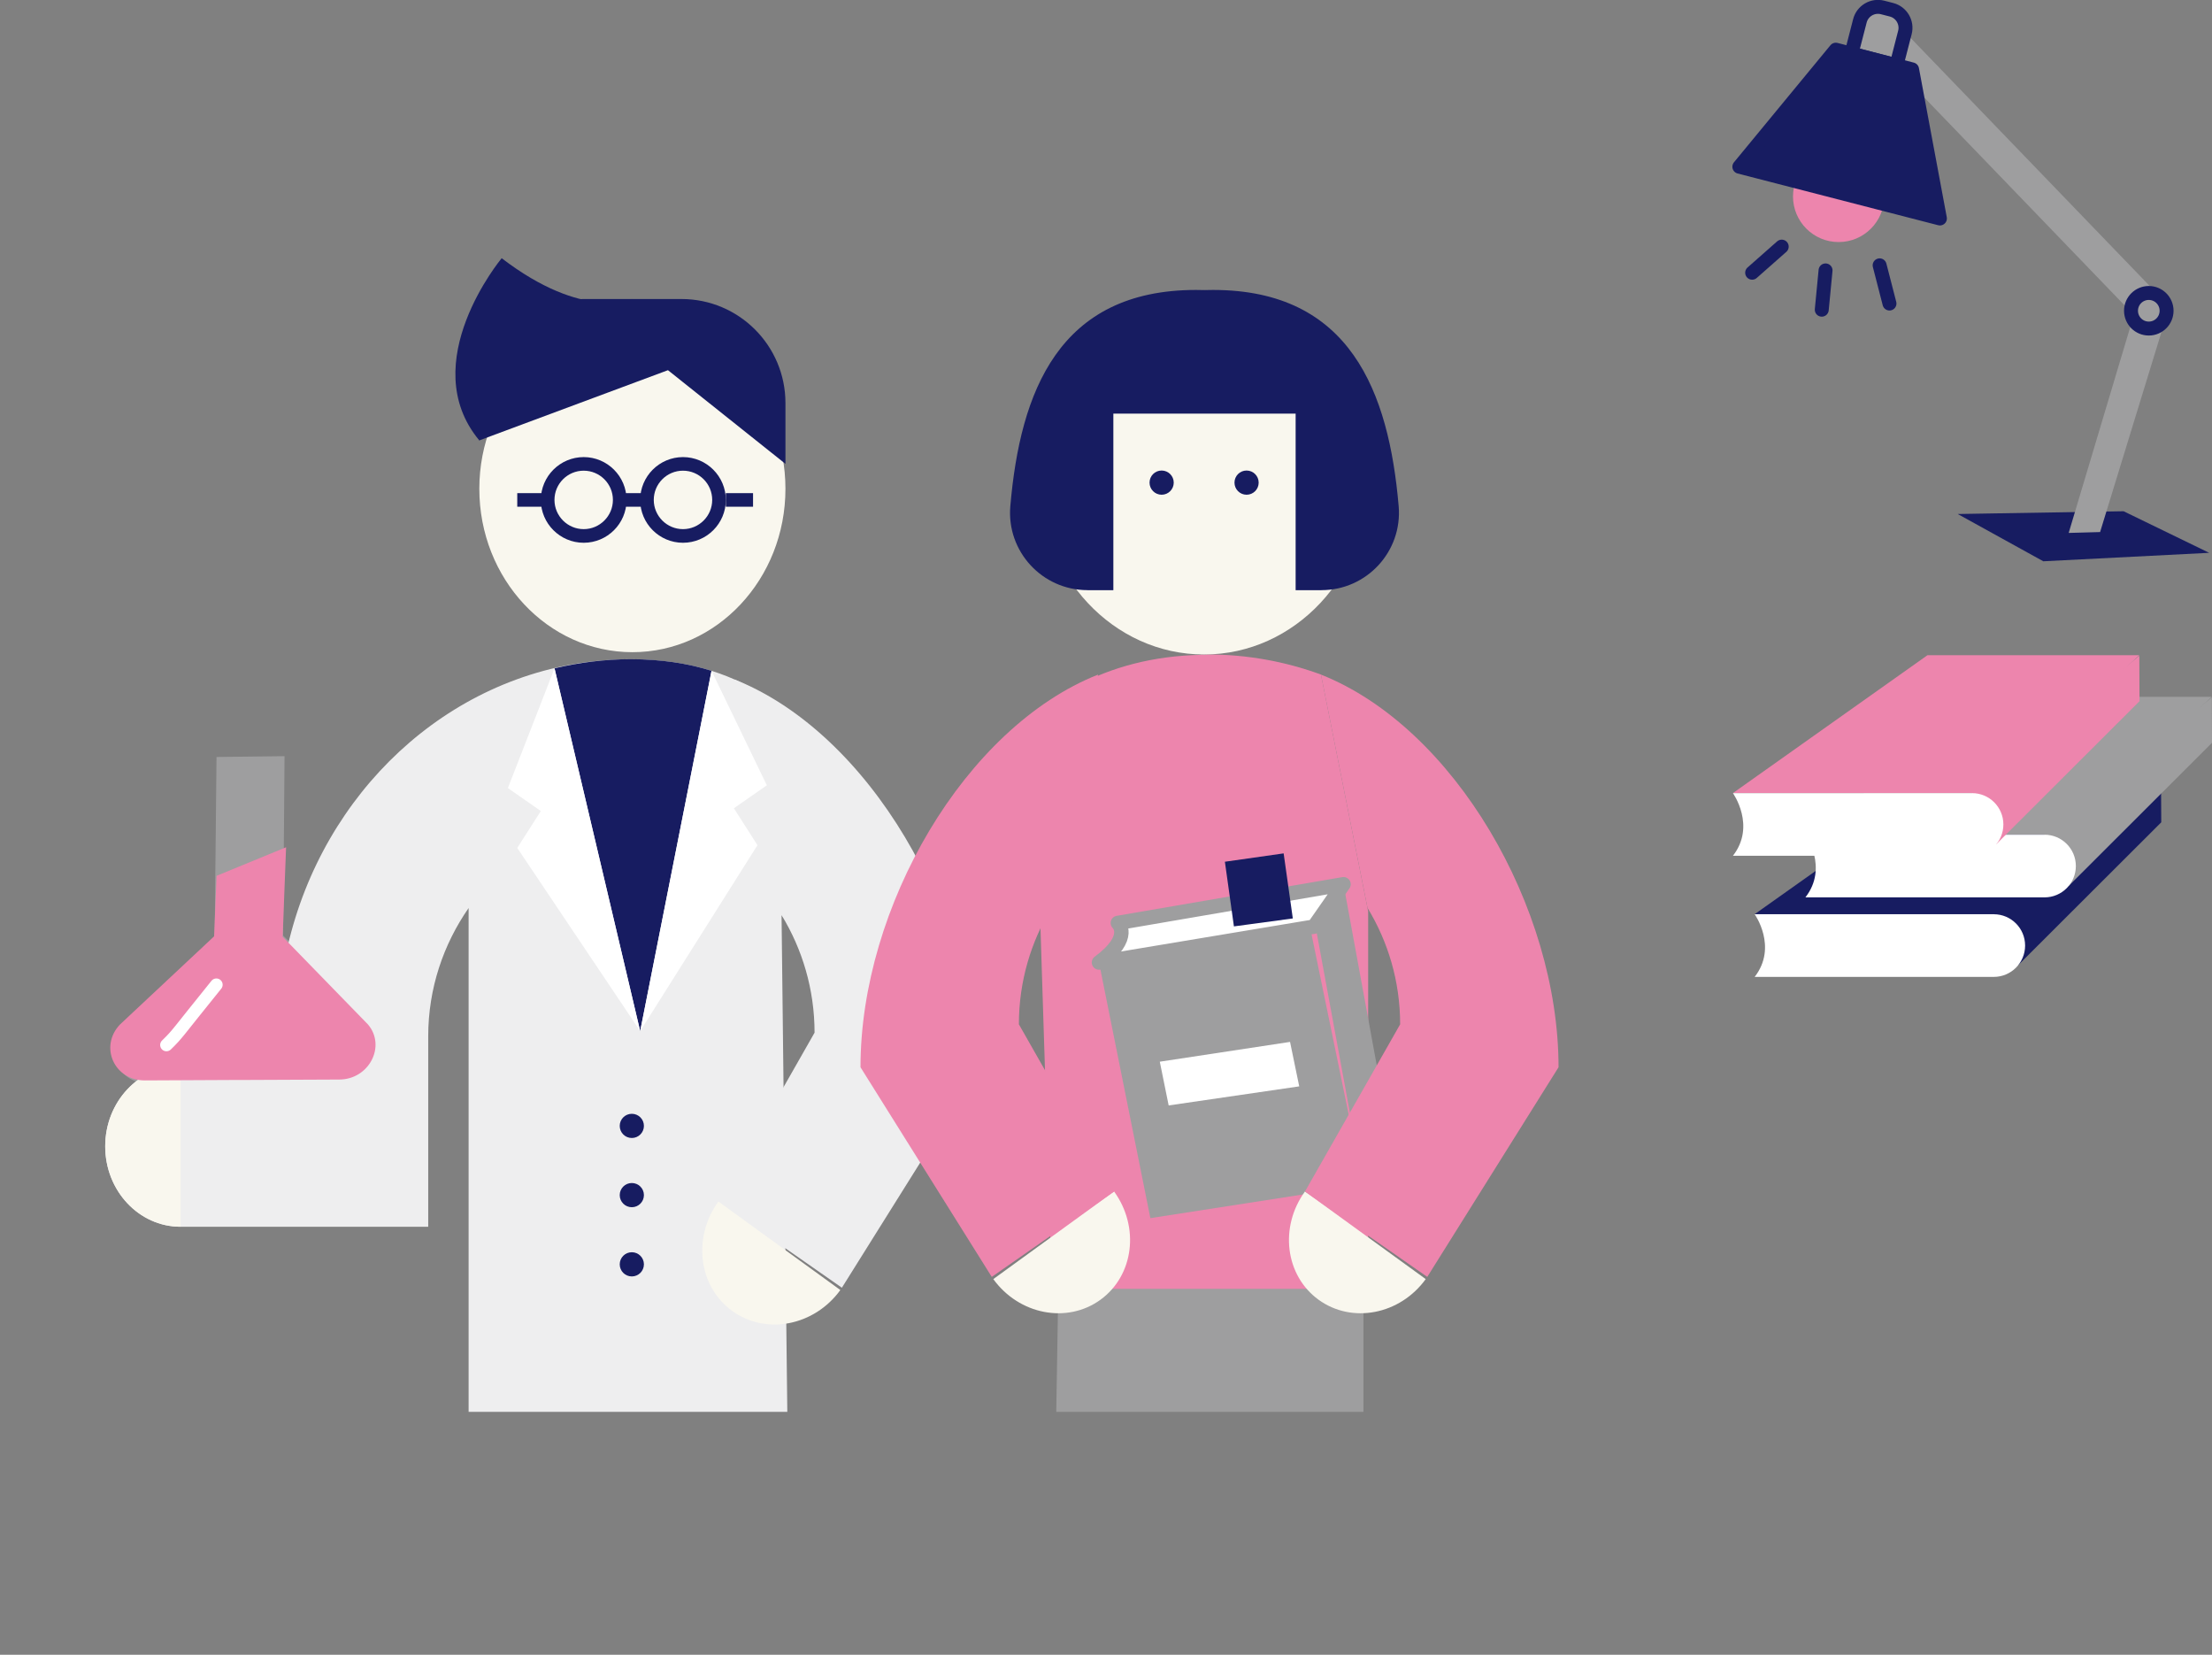
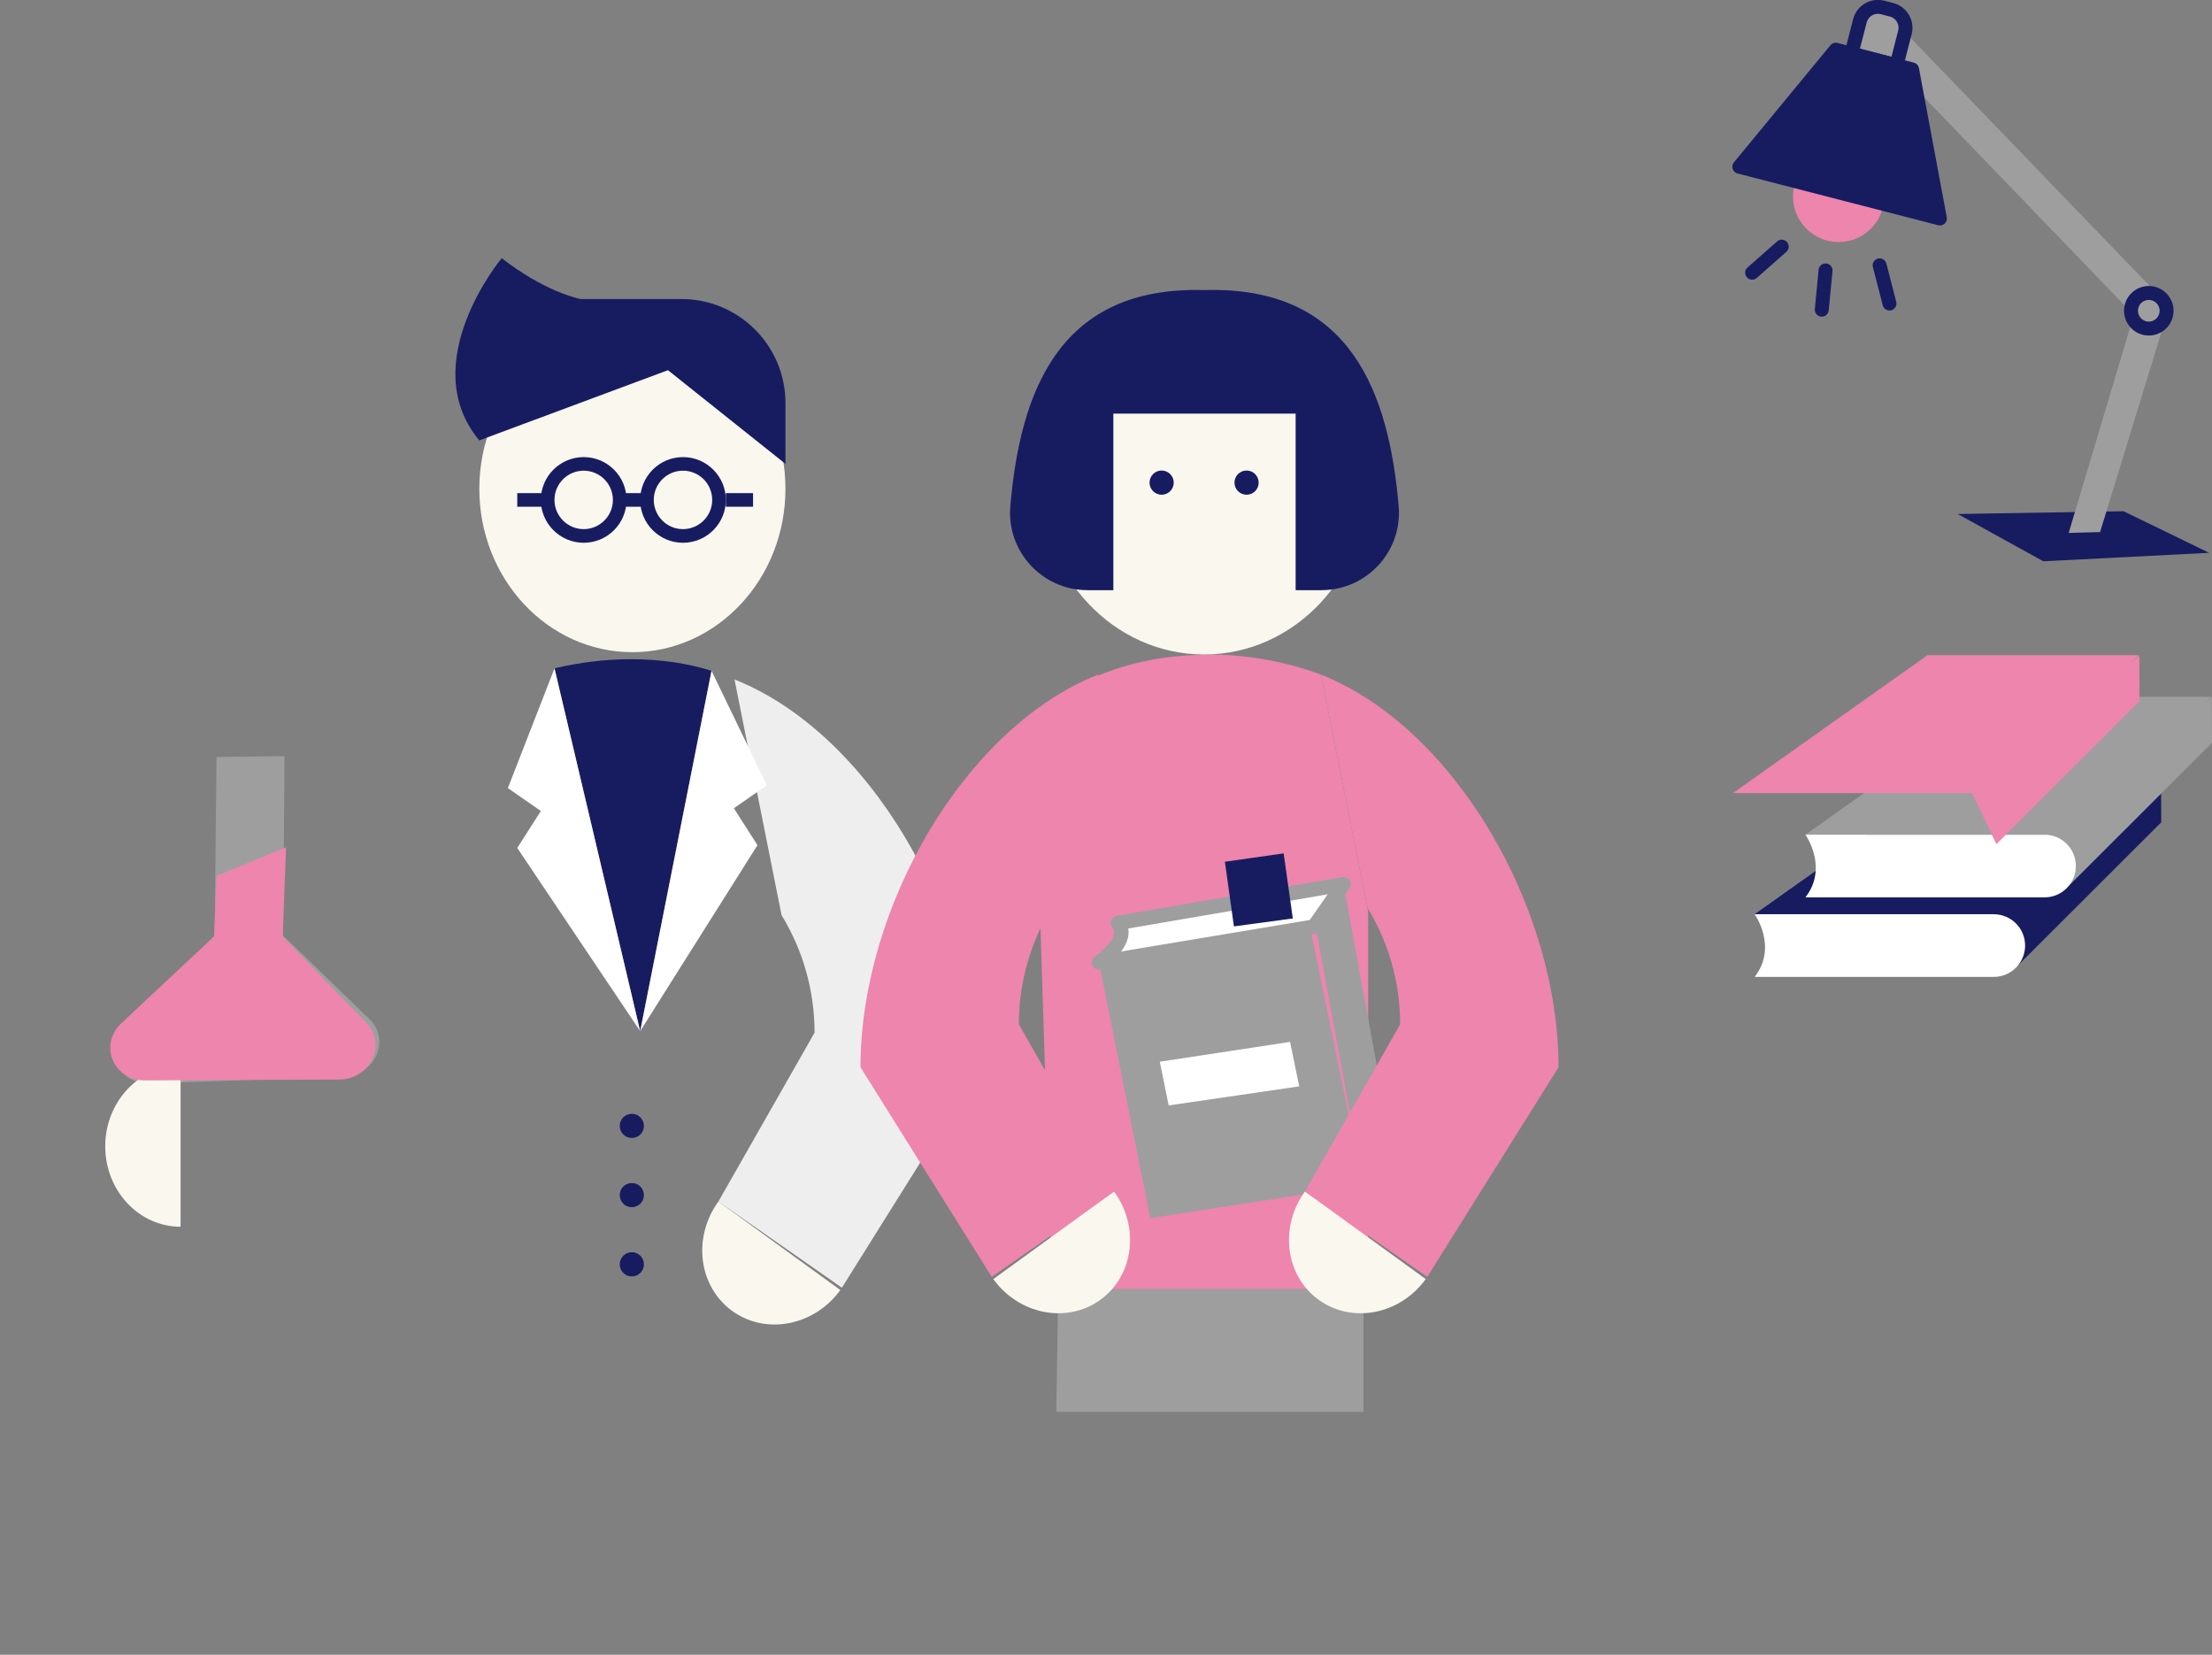
<svg xmlns="http://www.w3.org/2000/svg" id="_レイヤー_2" data-name="レイヤー 2" viewBox="0 0 431.53 322.74">
  <rect x="0" y="0" width="431.53" height="322.74" fill="#808080" stroke="none" />
  <defs>
    <style>
      .cls-1, .cls-2, .cls-3, .cls-4, .cls-5 {
        stroke-linecap: round;
        stroke-linejoin: round;
      }

      .cls-1, .cls-2, .cls-4 {
        stroke: #171c61;
        stroke-width: 2.72px;
      }

      .cls-1, .cls-6 {
        fill: #171c61;
      }

      .cls-7 {
        clip-path: url(#clippath);
      }

      .cls-8, .cls-9, .cls-10, .cls-11, .cls-6, .cls-12, .cls-13 {
        stroke-width: 0px;
      }

      .cls-8, .cls-2, .cls-3 {
        fill: none;
      }

      .cls-9 {
        fill: #ed85ad;
      }

      .cls-10 {
        fill: #f9f7ee;
      }

      .cls-11 {
        fill: #eeeeef;
      }

      .cls-3 {
        stroke: #fff;
        stroke-width: 2.45px;
      }

      .cls-4, .cls-13 {
        fill: #9e9e9f;
      }

      .cls-5 {
        stroke: #9e9e9f;
        stroke-width: 2.82px;
      }

      .cls-5, .cls-12 {
        fill: #fff;
      }
    </style>
    <clipPath id="clippath">
      <rect class="cls-8" x="0" y="17.08" width="338.42" height="258.28" />
    </clipPath>
  </defs>
  <g id="_レイヤー_1-2" data-name="レイヤー 1">
    <g class="cls-7">
      <path class="cls-13" d="M24.02,200.57l17.86-17.77.36-35.16,5.75-.07,1.8-.02,5.72-.07-.28,35,17.17,16.6c3.7,4.11.54,10.71-5.26,10.91l-17.92.63-1.82.06-18.17.64c-5.98.21-9.14-6.29-5.22-10.72Z" />
      <g>
-         <path class="cls-11" d="M152.47,178.48l1.25,107.88h-62.3v-109.26c-4.88,7.02-7.88,15.62-7.88,25.01v37.15h-48.32c-8.12,0-14.7-7.02-14.7-15.69s6.58-15.69,14.7-15.69h18.92s0-5.77,0-5.77c0-32.22,19.51-59.67,46.59-69.58,6.99-2.56,14.49-3.95,22.29-3.95,37.98,0,50.62,32.99,50.62,73.53" />
        <path class="cls-6" d="M108.18,130.35l16.71,70.76,13.92-70.28c-4.69-1.47-9.93-2.26-15.78-2.26-5.1,0-10.06.65-14.85,1.78Z" />
        <path class="cls-10" d="M35.23,239.26c-8.12,0-14.7-7.02-14.7-15.69s6.58-15.69,14.7-15.69" />
      </g>
      <path class="cls-10" d="M123.37,127.2c16.49,0,29.86-14.27,29.86-31.87,0-17.6-13.37-31.87-29.86-31.87s-29.86,14.27-29.86,31.87c0,17.6,13.37,31.87,29.86,31.87Z" />
      <g>
        <path class="cls-6" d="M113.87,105.86c-4.61,0-8.36-3.75-8.36-8.35,0-4.61,3.75-8.36,8.36-8.36,4.61,0,8.36,3.75,8.36,8.36,0,4.61-3.75,8.35-8.36,8.35ZM113.87,91.8c-3.15,0-5.7,2.56-5.7,5.7s2.56,5.7,5.7,5.7,5.7-2.56,5.7-5.7c0-3.15-2.56-5.7-5.7-5.7Z" />
        <path class="cls-6" d="M133.24,105.86c-4.61,0-8.35-3.75-8.35-8.35,0-4.61,3.75-8.36,8.35-8.36,4.61,0,8.36,3.75,8.36,8.36s-3.75,8.35-8.36,8.35ZM133.24,91.8c-3.15,0-5.7,2.56-5.7,5.7s2.56,5.7,5.7,5.7,5.7-2.56,5.7-5.7c0-3.15-2.56-5.7-5.7-5.7Z" />
        <rect class="cls-6" x="120.9" y="96.18" width="5.31" height="2.65" />
        <rect class="cls-6" x="141.6" y="96.18" width="5.31" height="2.65" />
        <rect class="cls-6" x="100.91" y="96.18" width="5.31" height="2.65" />
      </g>
      <path class="cls-6" d="M93.51,85.9v-7.29c0-11.21,9.08-20.29,20.29-20.29h19.14c11.21,0,20.29,9.08,20.29,20.29v11.86s-22.92-18.27-22.92-18.27l-36.8,13.69Z" />
      <path class="cls-6" d="M123.37,58.32s-9.5,4.3-25.5-7.96c0,0-16.99,20.4-4.36,35.54l29.86-27.58Z" />
      <path class="cls-11" d="M152.47,178.48c4.04,6.61,6.44,14.47,6.44,22.93l-18.76,32.93,24.09,16.81,25.86-41.29c0-31.57-20.58-66.94-46.81-77.34" />
      <path class="cls-10" d="M140.15,234.34c-5.09,7.01-3.89,16.56,2.68,21.33,6.57,4.77,16.02,2.95,21.11-4.07" />
      <circle class="cls-6" cx="123.26" cy="219.59" r="2.36" />
      <circle class="cls-6" cx="123.26" cy="233.09" r="2.36" />
      <circle class="cls-6" cx="123.26" cy="246.59" r="2.36" />
      <polyline class="cls-12" points="108.18 130.35 99.08 153.7 105.51 158.18 100.91 165.38 124.89 201.11" />
      <polyline class="cls-12" points="138.81 130.83 149.6 153.16 143.17 157.64 147.77 164.84 124.89 201.11" />
      <path class="cls-9" d="M55.81,165.26l-.67,17.44,16.65,17.11c3.58,4.22.21,10.72-5.59,10.74l-17.93.08h-1.82s-18.18.09-18.18.09c-5.98.03-8.94-6.57-4.89-10.88l18.39-17.22.48-11.8,13.55-5.57Z" />
-       <path class="cls-3" d="M42.21,192.06c-7.81,9.65-7.44,9.52-9.74,11.75" />
      <g>
        <path class="cls-10" d="M262.36,209.63c-7.74,0-14.01,6.69-14.01,14.96s6.27,14.95,14.01,14.95" />
        <g>
          <polyline class="cls-13" points="206.53 247.11 205.28 322.43 232.67 322.74 233.75 278.95 238.6 278.95 238.6 322.58 265.99 322.58 265.99 247.11" />
          <path class="cls-9" d="M257.84,132.25l-.14-.69c-6.93-2.54-14.35-3.91-22.07-3.91-.24,0-.47.04-.72.04-.24,0-.47-.04-.72-.04l.05.07c-36.97.8-56.14,33.09-56.14,72.74l24.78-22.71,2.34,73.62h61.69s0-73.62,0-73.62" />
          <g>
            <g>
              <polygon class="cls-13" points="265.95 231.14 224.42 237.58 214.4 187.72 255.42 180.09 265.95 231.14" />
              <path class="cls-5" d="M214.4,187.72l41.93-6.99,5.77-8.27-44.02,7.55s3.05,2.74-3.68,7.71Z" />
              <polygon class="cls-13" points="262.1 172.46 256.64 180.68 265.95 231.14 271.99 226.31 262.1 172.46" />
              <polygon class="cls-12" points="253.46 211.88 227.99 215.6 226.26 207.07 251.67 203.21 253.46 211.88" />
            </g>
            <polyline class="cls-6" points="240.72 180.68 238.96 168.07 250.42 166.44 252.21 179.13" />
          </g>
          <path class="cls-10" d="M234.9,127.65c17.7,0,32.05-15.32,32.05-34.22,0-18.9-14.35-34.22-32.05-34.22-17.7,0-32.05,15.32-32.05,34.22,0,18.9,14.35,34.22,32.05,34.22Z" />
          <g>
            <circle class="cls-6" cx="243.19" cy="94.13" r="2.36" />
            <circle class="cls-6" cx="226.62" cy="94.13" r="2.36" />
          </g>
          <path class="cls-6" d="M257.8,115.11h-5.04s0-34.47,0-34.47h-48.6s8.24-24.09,32.49-24.09c26.78,0,34.29,19.9,36.21,42.17.76,8.81-6.21,16.38-15.06,16.38Z" />
          <path class="cls-6" d="M212.16,115.11h5.04s0-34.47,0-34.47h48.6s-8.24-24.09-32.49-24.09c-26.78,0-34.29,19.9-36.21,42.17-.76,8.81,6.21,16.38,15.06,16.38Z" />
          <path class="cls-10" d="M254.58,232.38c-5.04,6.95-3.85,16.4,2.66,21.12s15.86,2.92,20.9-4.03" />
          <path class="cls-9" d="M266.78,177.07c4,6.55,6.37,14.33,6.37,22.71l-18.57,32.61,23.86,16.65,25.61-40.89c0-31.27-20.38-66.28-46.35-76.58" />
          <path class="cls-10" d="M217.34,232.38c5.04,6.95,3.85,16.4-2.66,21.12-6.51,4.72-15.86,2.92-20.9-4.03" />
          <path class="cls-9" d="M205.14,177.07c-4,6.55-6.37,14.33-6.37,22.71l18.57,32.61-23.86,16.65-25.61-40.89c0-31.27,20.38-66.28,46.35-76.58" />
        </g>
      </g>
    </g>
    <g>
      <g>
        <polygon class="cls-6" points="398.62 109.47 430.98 107.82 414.28 99.71 381.92 100.25 398.62 109.47" />
        <polyline class="cls-13" points="415.73 60.61 420.69 57.14 369.38 3.92 364.42 7.63 415.73 60.86" />
        <polyline class="cls-13" points="422.67 61.49 409.7 103.77 403.57 103.94 416.53 60.61" />
        <g>
          <circle class="cls-9" cx="358.69" cy="38.31" r="8.9" />
          <path class="cls-4" d="M362.32,1.54h9.07v6.6c0,2.01-1.63,3.64-3.64,3.64h-1.79c-2.01,0-3.64-1.63-3.64-3.64V1.54h0Z" transform="translate(720.43 104.69) rotate(-165.54)" />
          <polygon class="cls-1" points="339.32 32.52 378.45 42.61 373.02 13.53 358.14 9.69 339.32 32.52" />
        </g>
        <circle class="cls-4" cx="419.2" cy="60.61" r="3.47" />
        <g>
          <path class="cls-8" d="M330.84,62.9q-.77.68-1.55,1.37" />
          <path class="cls-8" d="M337.42,57.08l-2.42,2.14" />
          <path class="cls-2" d="M347.59,48.1c-2.3,2.03-3.47,3.06-5.77,5.09" />
        </g>
        <g>
          <path class="cls-8" d="M353.99,74.98q-.1,1.03-.2,2.06" />
          <path class="cls-8" d="M354.83,66.24q-.16,1.61-.31,3.22" />
          <path class="cls-2" d="M356.14,52.74c-.3,3.05-.45,4.6-.74,7.66" />
        </g>
        <g>
          <path class="cls-8" d="M372.26,73.39q.26,1,.52,2" />
          <path class="cls-8" d="M370.07,64.89q.4,1.56.81,3.13" />
          <path class="cls-2" d="M366.69,51.75c.77,2.97,1.15,4.48,1.92,7.45" />
        </g>
      </g>
      <g>
        <g>
          <polygon class="cls-6" points="393.7 188.26 421.63 160.38 421.58 151.52 388.96 178.3 393.7 188.26" />
          <polygon class="cls-6" points="342.31 178.3 380.25 151.41 421.58 151.41 392.21 178.3 342.31 178.3" />
          <path class="cls-12" d="M342.31,190.53h46.65c3.38,0,6.11-2.74,6.11-6.11h0c0-3.38-2.74-6.11-6.11-6.11h-46.65s4.55,6.37,0,12.22Z" />
        </g>
        <g>
          <polygon class="cls-13" points="403.6 172.76 431.53 144.87 431.49 136.01 398.86 162.8 403.6 172.76" />
          <polygon class="cls-13" points="352.21 162.8 390.16 135.9 431.49 135.9 402.11 162.8 352.21 162.8" />
          <path class="cls-12" d="M352.21,175.02h46.65c3.38,0,6.11-2.74,6.11-6.11h0c0-3.38-2.74-6.11-6.11-6.11h-46.65s4.55,6.37,0,12.22Z" />
        </g>
        <g>
          <polygon class="cls-9" points="389.46 164.64 417.39 136.76 417.35 127.9 384.72 154.68 389.46 164.64" />
          <polygon class="cls-9" points="338.07 154.68 376.02 127.79 417.35 127.79 387.97 154.68 338.07 154.68" />
-           <path class="cls-12" d="M338.07,166.91h46.65c3.38,0,6.11-2.74,6.11-6.11h0c0-3.38-2.74-6.11-6.11-6.11h-46.65s4.55,6.37,0,12.22Z" />
        </g>
      </g>
    </g>
  </g>
</svg>